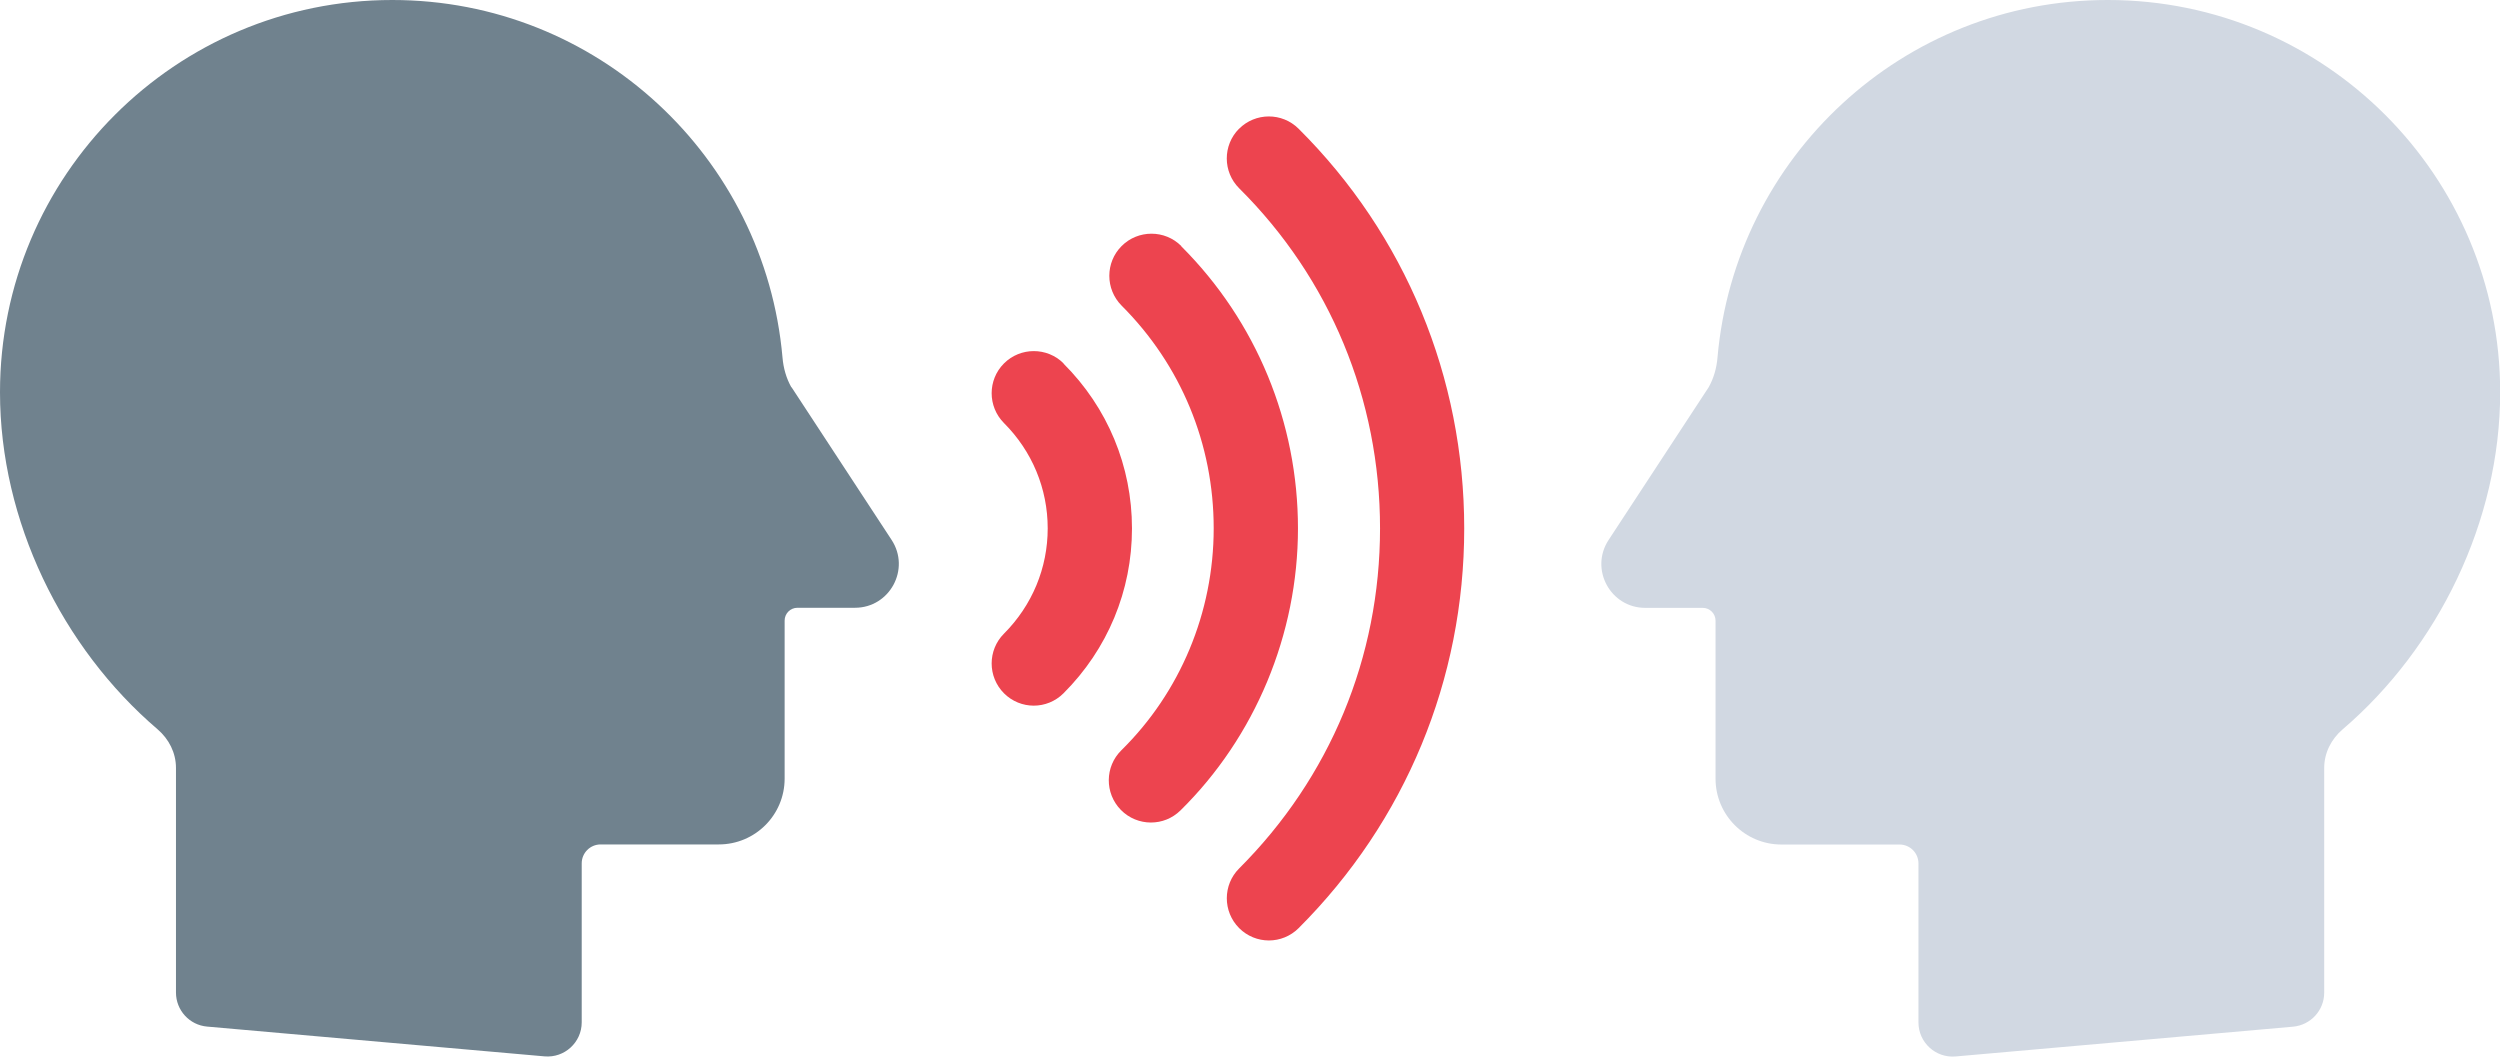
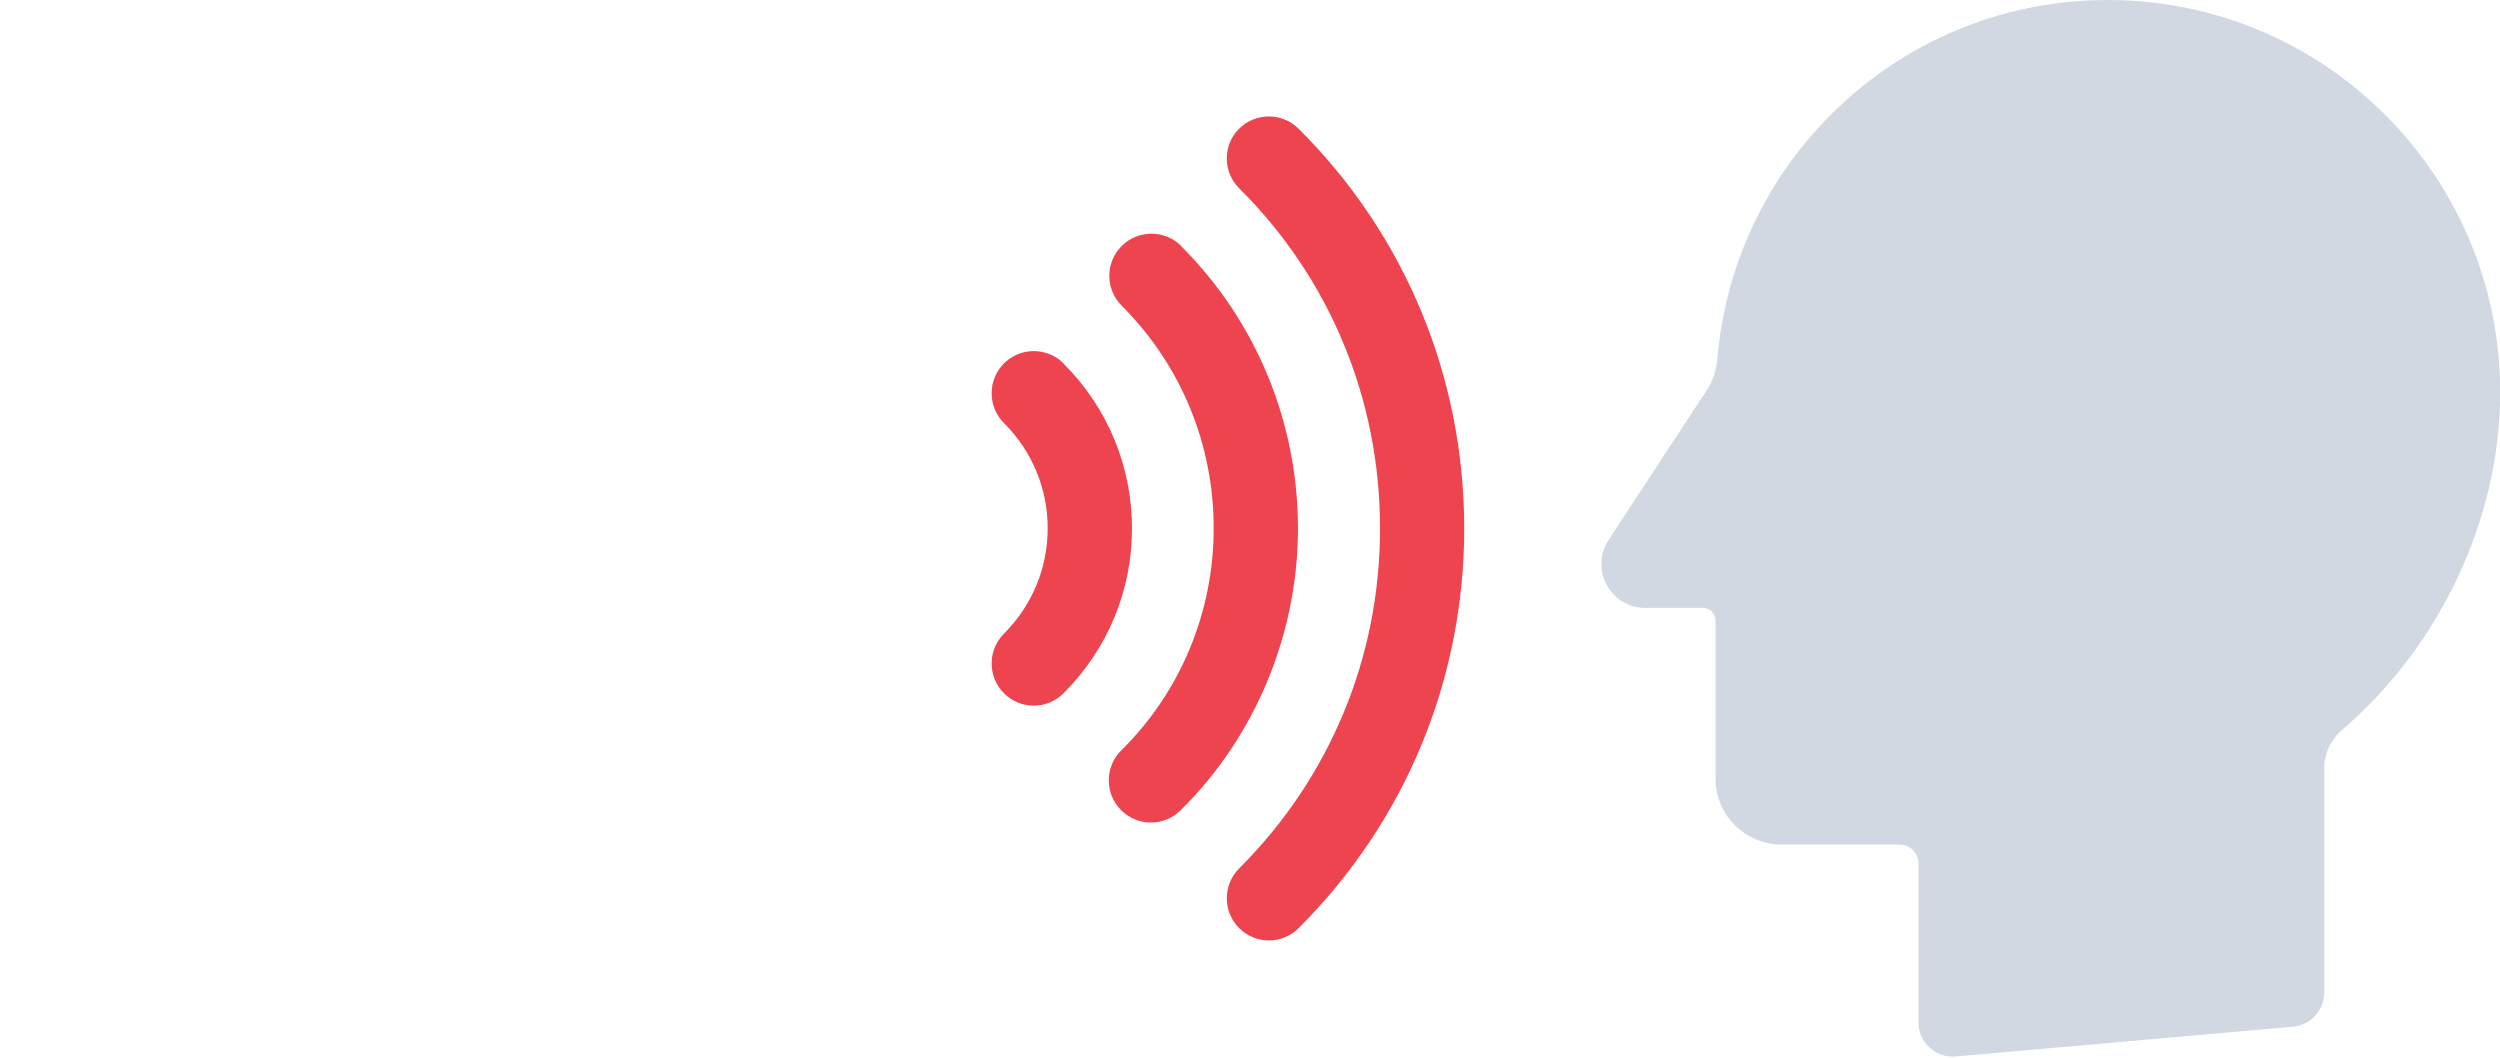
<svg xmlns="http://www.w3.org/2000/svg" id="a" viewBox="0 0 283 119.79">
  <defs>
    <style>.c{fill:#ed444f;}.d{clip-path:url(#b);}.e{fill:#70828e;}.f{fill:none;}.g{fill:#d1d8e2;}</style>
    <clipPath id="b">
      <rect class="f" width="283" height="119.79" />
    </clipPath>
  </defs>
  <g class="d">
    <path class="c" d="M140.26,14.57c-1.86,1.87-1.85,4.89,.02,6.75,10.28,10.22,15.94,23.89,15.94,38.49s-5.66,28.21-15.95,38.5c-1.86,1.86-1.86,4.88,0,6.75,.93,.93,2.15,1.4,3.37,1.4s2.44-.47,3.37-1.4c12.09-12.09,18.74-28.15,18.74-45.24s-6.66-33.22-18.75-45.25c-1.87-1.86-4.89-1.85-6.75,.02" />
    <path class="c" d="M133.72,27.85c-1.86-1.86-4.89-1.86-6.75,0-1.86,1.86-1.86,4.88,0,6.75,6.72,6.72,10.42,15.67,10.42,25.21s-3.81,18.58-10.45,25.12c-1.88,1.85-1.9,4.87-.06,6.75,.93,.95,2.17,1.43,3.4,1.43s2.42-.46,3.35-1.37c8.45-8.32,13.3-19.95,13.3-31.92s-4.69-23.43-13.22-31.95" />
    <path class="c" d="M120.4,41.14c-1.86-1.86-4.89-1.86-6.75,0-1.86,1.86-1.86,4.88,0,6.75,3.19,3.19,4.95,7.43,4.95,11.92s-1.76,8.72-4.95,11.92c-1.86,1.86-1.86,4.88,0,6.75,.93,.93,2.15,1.4,3.37,1.4s2.44-.47,3.37-1.4c5-5,7.75-11.62,7.75-18.66s-2.75-13.67-7.75-18.66" />
-     <path class="e" d="M89.58,43.84c-.58-1.03-.9-2.18-1-3.36C86.59,17.8,67.6,0,44.41,0,19.88,0,0,19.88,0,44.41,0,58.96,7.01,73.3,17.83,82.55c1.29,1.1,2.09,2.67,2.09,4.37v25.44c0,2,1.53,3.68,3.53,3.85l38.19,3.37c2.26,.2,4.21-1.58,4.21-3.85v-18c0-1.18,.96-2.14,2.14-2.14h13.38c4.11,0,7.45-3.33,7.45-7.45v-17.89c0-.8,.65-1.45,1.45-1.45h6.51c3.94,0,6.31-4.38,4.15-7.68l-11.33-17.29Z" />
    <path class="g" d="M238.59,0c-23.2,0-42.19,17.8-44.17,40.48-.1,1.18-.42,2.33-1,3.36l-11.33,17.29c-2.16,3.3,.21,7.68,4.15,7.68h6.51c.8,0,1.45,.65,1.45,1.45v17.89c0,4.11,3.34,7.45,7.45,7.45h13.38c1.18,0,2.14,.96,2.14,2.14v18c0,2.27,1.95,4.05,4.21,3.85l38.19-3.37c2-.18,3.53-1.85,3.53-3.85v-25.44c0-1.7,.8-3.27,2.09-4.37,10.82-9.26,17.83-23.59,17.83-38.15,0-24.52-19.88-44.41-44.41-44.41" />
  </g>
</svg>